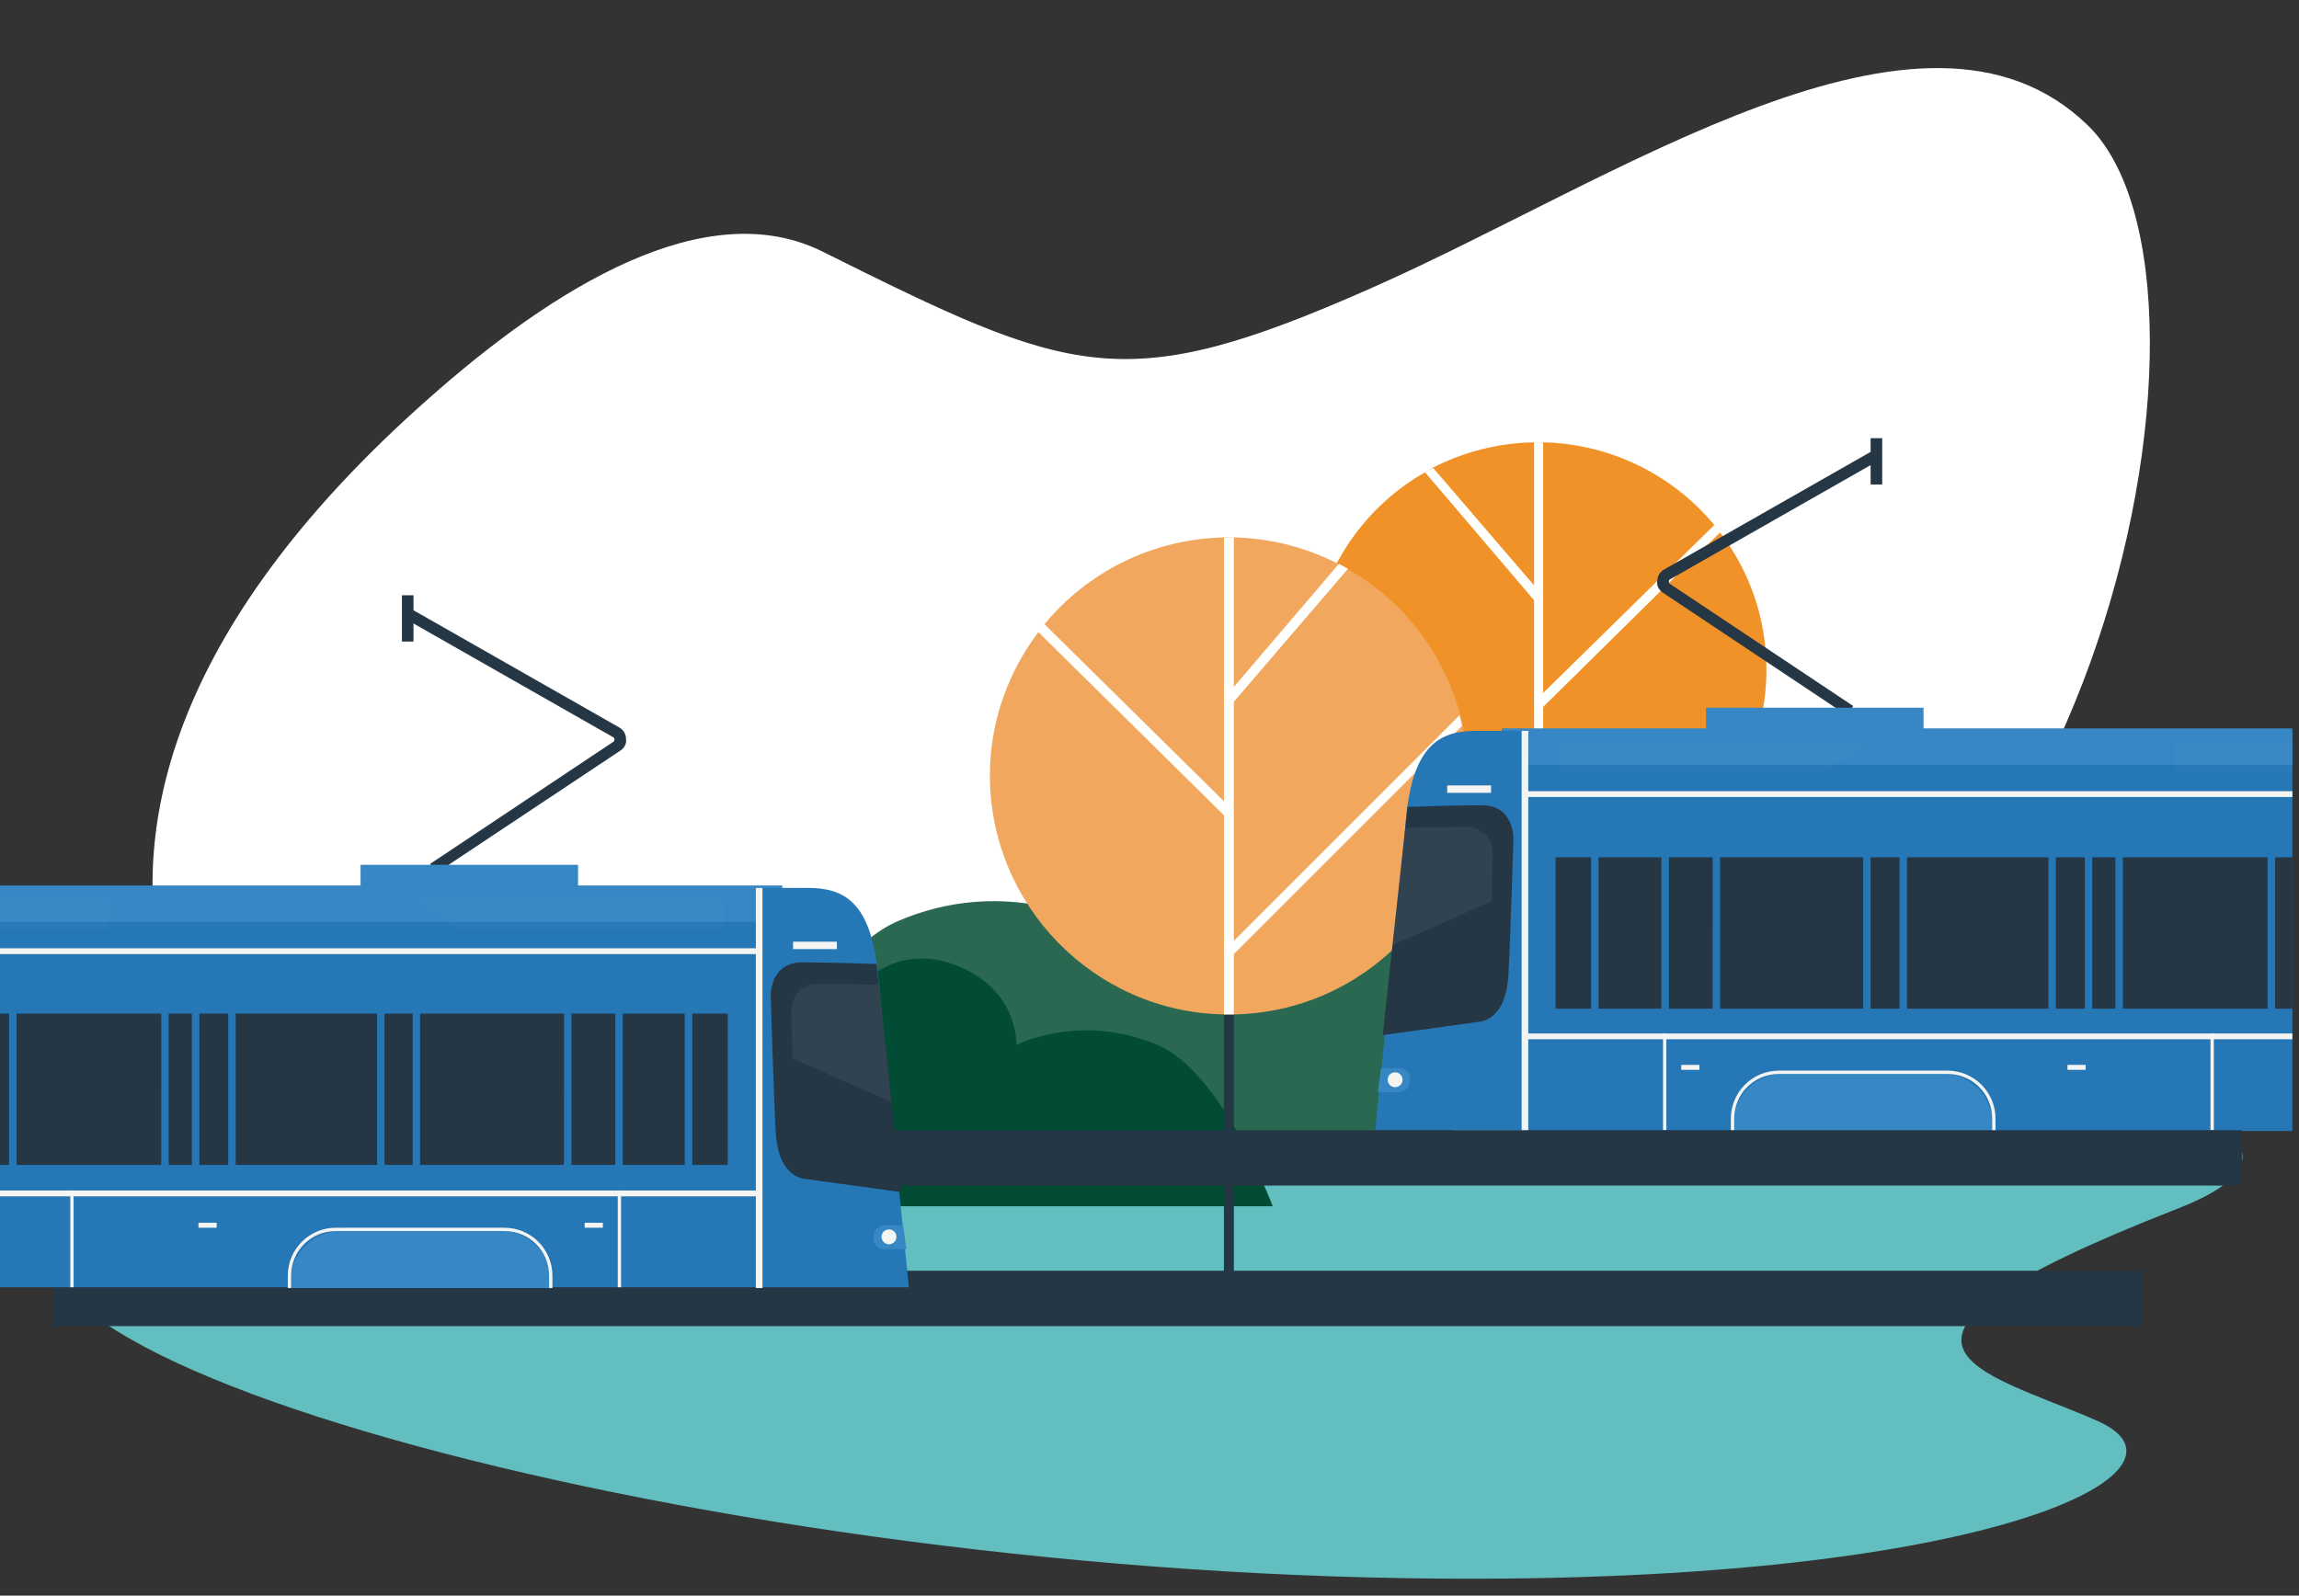
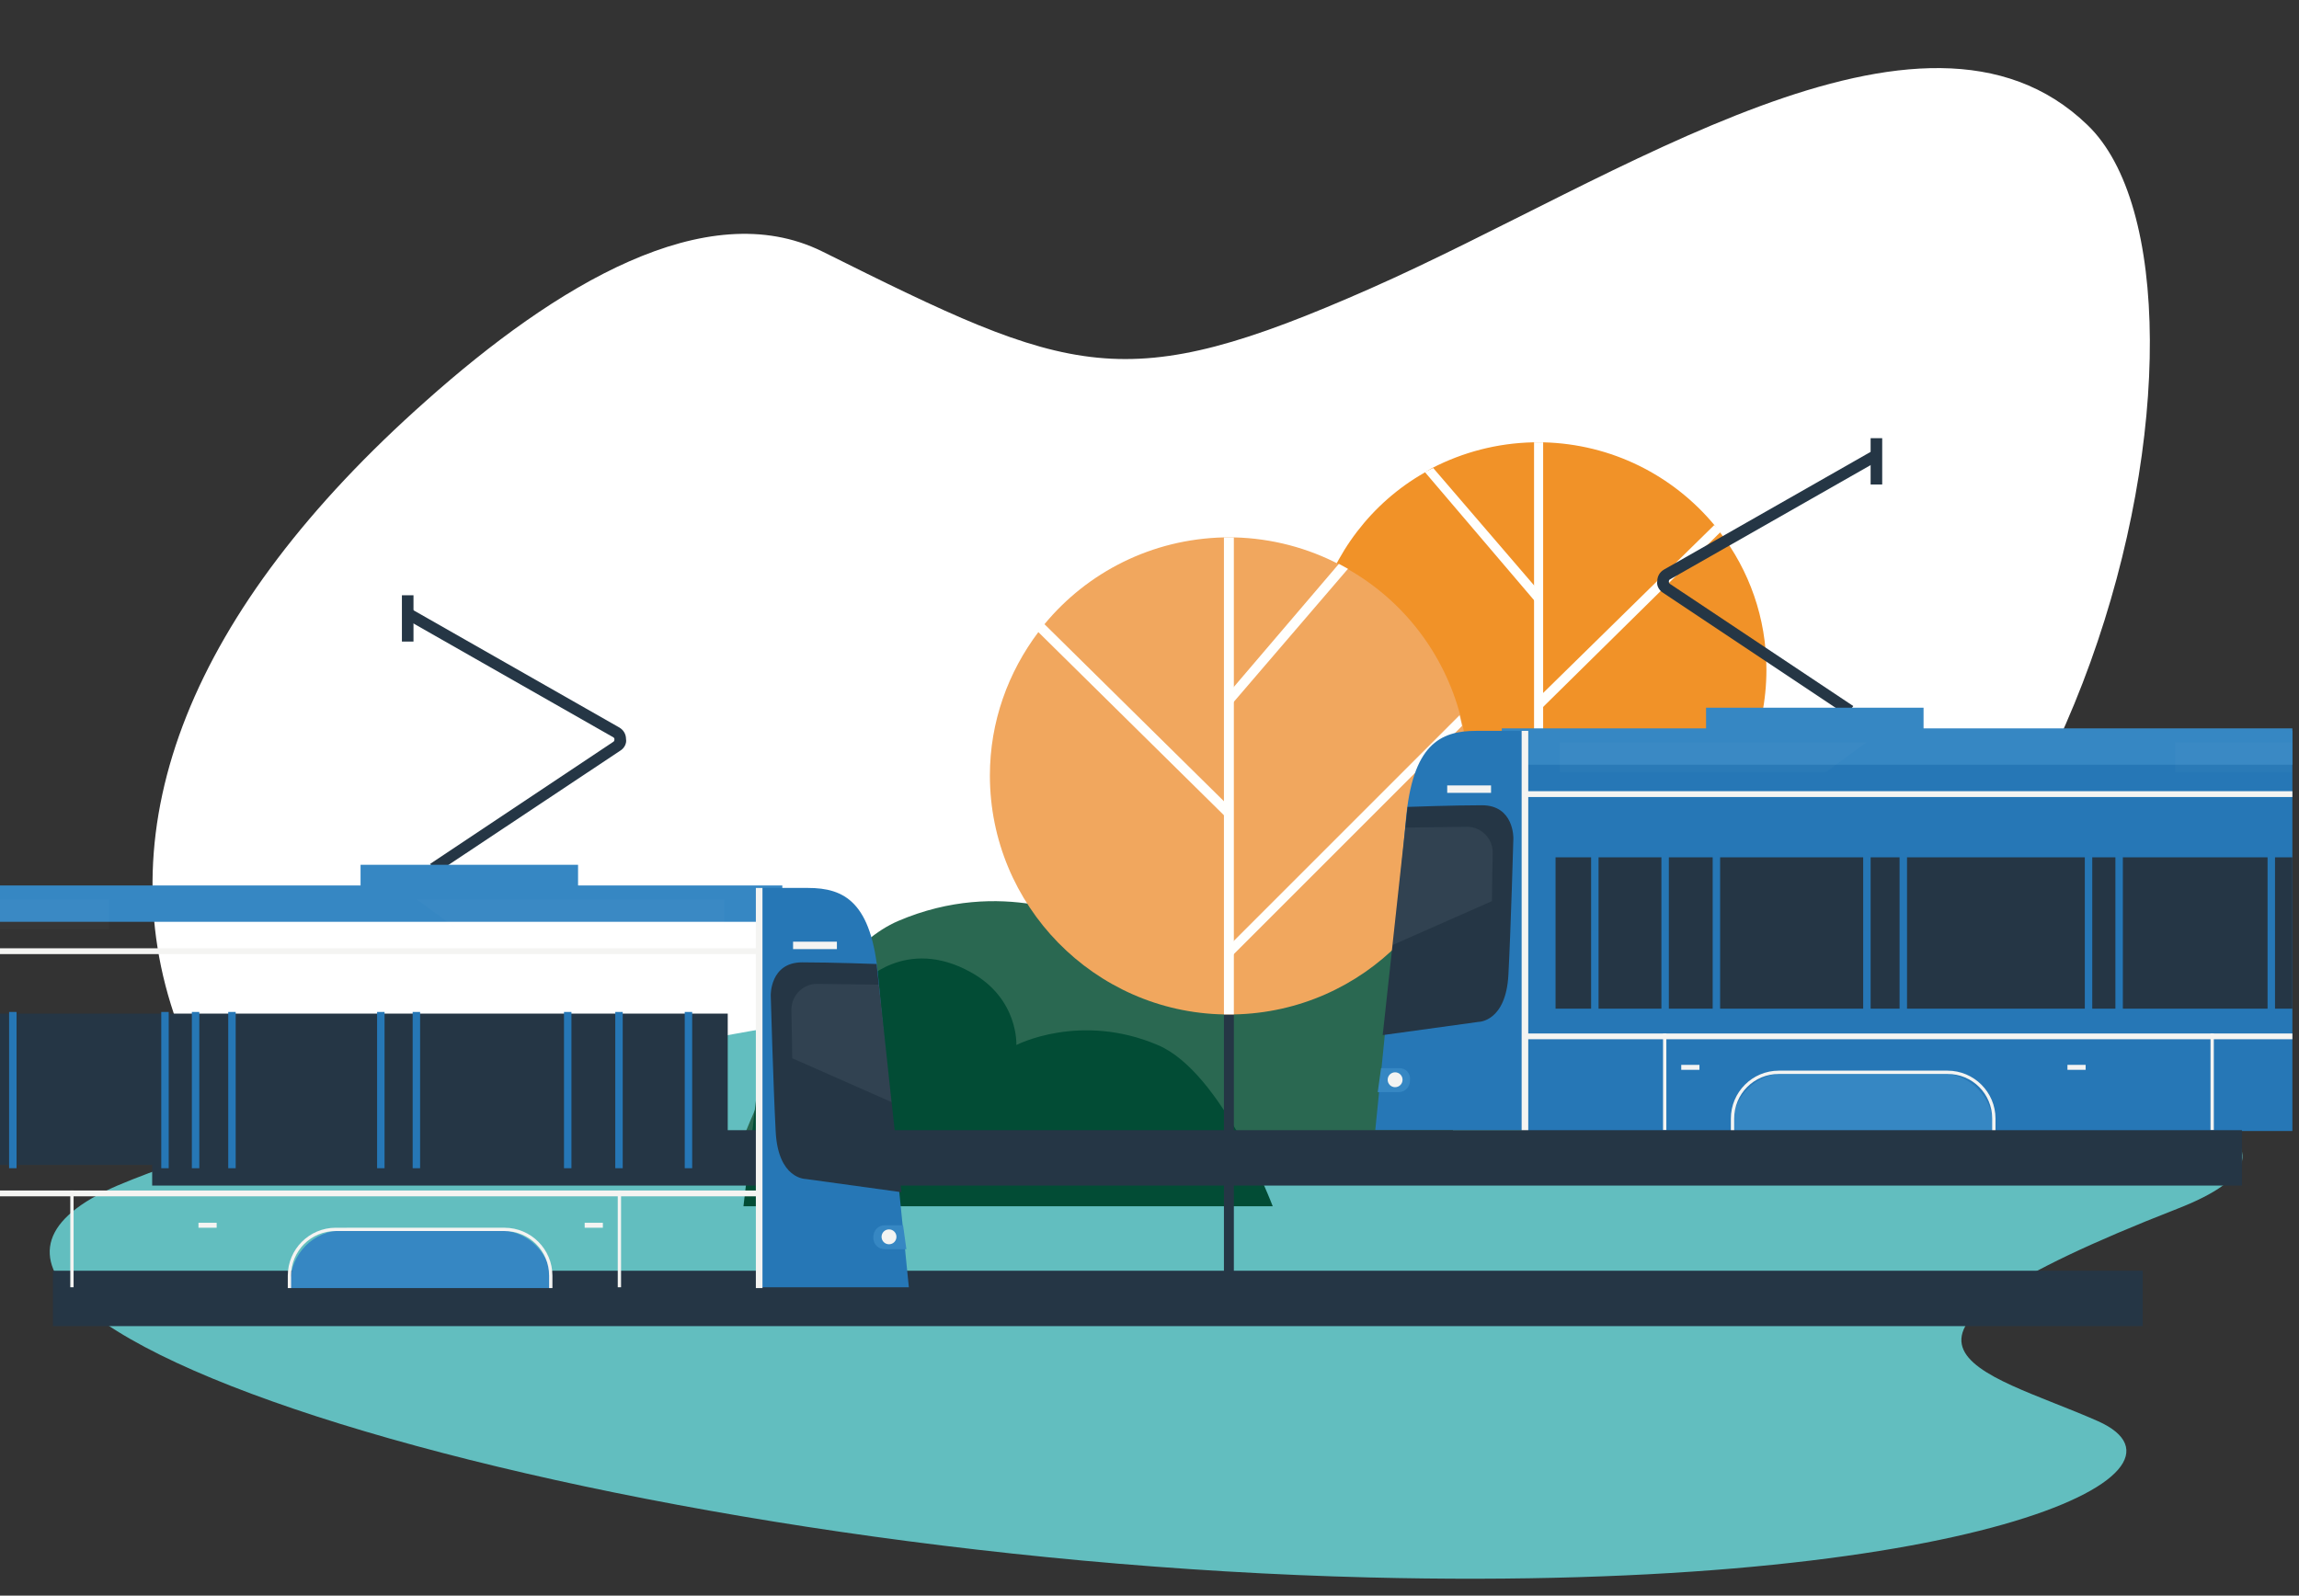
<svg xmlns="http://www.w3.org/2000/svg" xmlns:xlink="http://www.w3.org/1999/xlink" version="1.1" id="Layer_1" x="0px" y="0px" viewBox="0 0 278 193" style="enable-background:new 0 0 278 193;" xml:space="preserve">
  <rect x="0" y="0" width="278" height="193" fill="#333333" stroke="none" />
  <style type="text/css">
	.st0{clip-path:url(#SVGID_00000052782546547947350930000003279483506688427941_);}
	.st1{fill:#FFFFFF;}
	.st2{fill:#62BEBF;}
	.st3{fill:#2A6851;}
	.st4{fill:#024C35;}
	.st5{fill:#253645;}
	.st6{fill:#F19228;}
	.st7{fill:#FFFFFD;}
	.st8{fill:#F1A75E;}
	.st9{fill:#2677B6;}
	.st10{fill:#3687C3;}
	.st11{fill:#F4F4F2;}
	.st12{opacity:0.22;}
	.st13{opacity:0.22;fill:#3687C3;enable-background:new    ;}
	.st14{opacity:0.38;}
	.st15{opacity:0.38;fill:#D5EAF6;enable-background:new    ;}
	.st16{opacity:0.5;}
	.st17{opacity:0.5;fill:#D5EAF6;enable-background:new    ;}
</style>
  <g>
    <defs>
      <rect id="SVGID_1_" y="0" width="277.2" height="192.7" />
    </defs>
    <clipPath id="SVGID_00000141415904644843056910000015339655865172259722_">
      <use xlink:href="#SVGID_1_" style="overflow:visible;" />
    </clipPath>
    <g style="clip-path:url(#SVGID_00000141415904644843056910000015339655865172259722_);">
      <path class="st1" d="M59.5,158.1c21.2,5.8,40-4.2,53.6-22.4c19.8-26.6,38.3,2.2,81.7-1.4c57.8-4.7,77.6-100.1,57.6-119.2    c-19.9-19.2-56.8,6.6-86.7,19.8s-36,10.6-66.3-4.5c-14-6.9-32.2,4.1-47.9,18.1C23,73.8,12.8,99.8,21.4,123.7    C26.4,137.8,37.2,152,59.5,158.1z" />
      <path class="st2" d="M103.1,122.6c44.8-7.4,91.1-6.3,135.1,3.3c25.9,5.7,44.1,12.9,25.1,20.3c-42.5,16.6-23.6,19.5-9.6,25.7    c14.1,6.3-15.3,20.7-88.1,18.9c-92.8-2.3-188.5-31.4-151.4-47.4C33.1,135.4,70.6,128,103.1,122.6z" />
      <path class="st3" d="M170.7,94.4l5.1,43.2H89.9c0,0,8.2-21.7,18.7-26.2c12.6-5.4,23,0,23,0s-0.5-7.5,7.4-11.8    c10.7-5.9,17.6,1.8,17.6,1.8S157.5,94.4,170.7,94.4z" />
      <path class="st4" d="M93.7,113.7l-3.8,32.2h64c0,0-6.1-16.2-13.9-19.5c-9.4-4-17.1,0-17.1,0s0.3-5.6-5.5-8.8    c-7.9-4.4-13.1,1.3-13.1,1.3S103.5,113.7,93.7,113.7z" />
      <path class="st5" d="M186.5,107.4h-1.1v33.7h1.1V107.4z" />
      <path class="st6" d="M213.6,81c0,15-12,27.2-27,27.5c-0.2,0-0.4,0-0.6,0s-0.4,0-0.6,0c-14.9-0.3-27-12.5-27-27.5    c0-1.9,0.2-3.8,0.6-5.6c0.1-0.4,0.2-0.9,0.3-1.3c1.9-7.2,6.6-13.3,12.9-16.9l1-0.6c3.7-1.9,7.8-3,12.2-3.1c0.2,0,0.4,0,0.6,0    s0.4,0,0.6,0c8.3,0.2,15.7,4,20.7,10c0.2,0.3,0.5,0.6,0.7,0.9C211.5,69,213.6,74.7,213.6,81z" />
      <path class="st7" d="M186.6,53.5v55h-1.1v-55c0.2,0,0.4,0,0.6,0C186.3,53.5,186.4,53.5,186.6,53.5z" />
      <path class="st7" d="M186.2,85.9l-0.5-1.2l21.6-21.2l0.8,0.8L186.2,85.9z" />
      <path class="st7" d="M172.3,57.1l13.8,16.2v-0.8l0.1-0.9l-0.7-0.8l-12.2-14.2L172.3,57.1z" />
      <path class="st7" d="M186.2,100.8l-0.1,1.5l-0.6-0.6l-26.4-26.4c0.1-0.4,0.2-0.9,0.3-1.3L186.2,100.8z" />
      <path class="st5" d="M149.2,121.5H148v35.4h1.2V121.5z" />
      <path class="st8" d="M119.7,93.8c0,15.7,12.6,28.6,28.3,28.9c0.2,0,0.4,0,0.6,0c0.2,0,0.4,0,0.6,0c15.7-0.3,28.3-13.1,28.3-28.9    c0-2-0.2-4-0.6-5.9c-0.1-0.4-0.2-0.9-0.3-1.3c-2-7.6-6.9-13.9-13.5-17.7l-1.1-0.6c-3.8-2-8.2-3.2-12.8-3.3c-0.2,0-0.4,0-0.6,0    c-0.2,0-0.4,0-0.6,0c-8.7,0.2-16.5,4.2-21.7,10.5c-0.3,0.3-0.5,0.6-0.7,0.9C121.9,81.3,119.7,87.3,119.7,93.8z" />
      <path class="st7" d="M148,65v57.7h1.2V65c-0.2,0-0.4,0-0.6,0C148.3,65,148.2,65,148,65z" />
      <path class="st7" d="M148.4,99l0.5-1.2l-22.7-22.4l-0.8,0.9L148.4,99z" />
      <path class="st7" d="M163,68.8l-14.5,16.9v-0.8l-0.1-0.9l0.7-0.8l12.8-15L163,68.8z" />
      <path class="st7" d="M148.4,114.6l0.1,1.5l0.6-0.6l27.7-27.7c-0.1-0.4-0.2-0.9-0.3-1.3L148.4,114.6z" />
      <path class="st9" d="M323.4,88.4h-139v48.4h139V88.4z" />
      <path class="st10" d="M323.4,88.1H181.6v4.4h141.8V88.1z" />
      <path class="st5" d="M322.9,103.7H188.1V122h134.8V103.7z" />
      <path class="st5" d="M223.3,86.5l-22.2-14.8c-0.5-0.3-0.8-0.9-0.7-1.4c0-0.6,0.3-1.1,0.8-1.4l25.1-14.3l0.7,1.2l-25.1,14.3    c-0.1,0.1-0.1,0.2-0.1,0.2c0,0.1,0,0.2,0.1,0.3l22.2,14.8L223.3,86.5z" />
      <path class="st5" d="M227.6,53h-1.4v5.6h1.4V53z" />
      <path class="st9" d="M184.4,88.4c0,0-1.5,0-5.9,0s-7.7,1.7-8.5,10.8c-0.5,5.8-3.7,37.5-3.7,37.5h18.2    C184.4,136.7,184.4,88.5,184.4,88.4z" />
      <path class="st5" d="M167.2,125.2l11.6-1.6c0,0,3.3,0,3.6-5.7c0.3-5.7,0.6-16.5,0.6-16.5s0.1-4-3.8-4c-3.6,0-9,0.2-9,0.2    L167.2,125.2z" />
      <path class="st10" d="M169.2,129.2H167l-0.4,2.9h2.5c0.8,0,1.4-0.6,1.4-1.4C170.6,129.8,170,129.2,169.2,129.2z" />
      <path class="st11" d="M168.7,131.5c0.5,0,0.9-0.4,0.9-0.9c0-0.5-0.4-0.9-0.9-0.9c-0.5,0-0.9,0.4-0.9,0.9    C167.8,131.1,168.2,131.5,168.7,131.5z" />
      <path class="st11" d="M180.3,95H175v0.9h5.3V95z" />
      <path class="st9" d="M193.3,103.4h-0.9v18.9h0.9V103.4z" />
      <path class="st9" d="M201.8,103.4h-0.9v18.9h0.9V103.4z" />
      <path class="st9" d="M208,103.4h-0.9v18.9h0.9V103.4z" />
      <path class="st9" d="M226.2,103.4h-0.9v18.9h0.9V103.4z" />
      <path class="st9" d="M230.6,103.4h-0.9v18.9h0.9V103.4z" />
-       <path class="st9" d="M248.6,103.4h-0.9v18.9h0.9V103.4z" />
      <path class="st9" d="M253,103.4h-0.9v18.9h0.9V103.4z" />
      <path class="st9" d="M256.7,103.4h-0.9v18.9h0.9V103.4z" />
      <path class="st9" d="M275.1,103.4h-0.9v18.9h0.9V103.4z" />
      <path class="st10" d="M232.6,85.6h-26.3v2.9h26.3V85.6z" />
      <path class="st11" d="M205.5,128.8h-2.2v0.6h2.2V128.8z" />
      <path class="st11" d="M252.2,128.8H250v0.6h2.2V128.8z" />
      <path class="st10" d="M241.1,136.8h-31.6v-0.6c0-3.6,2.9-6.4,6.4-6.4h18.7c3.6,0,6.4,2.9,6.4,6.4v0.6H241.1z" />
      <path class="st11" d="M241.3,136.8h-0.4v-1.5c0-3-2.4-5.4-5.4-5.4h-20.4c-3,0-5.4,2.4-5.4,5.4v1.5h-0.4v-1.5    c0-3.2,2.6-5.8,5.8-5.8h20.4c3.2,0,5.8,2.6,5.8,5.8V136.8z" />
      <g class="st12">
        <g class="st12">
          <g class="st12">
            <path class="st13" d="M322.5,103.8H188.8v8.9h133.7V103.8z" />
          </g>
        </g>
      </g>
      <g class="st14">
        <g class="st14">
          <g class="st14">
            <path class="st15" d="M188.6,89.8v3.6h32.2l4.9-3.6H188.6z" />
          </g>
        </g>
      </g>
      <g class="st14">
        <g class="st14">
          <g class="st14">
            <path class="st15" d="M263,89.8v3.6h32.3l4.9-3.6H263z" />
          </g>
        </g>
      </g>
      <g class="st16">
        <g class="st16">
          <g class="st16">
            <path class="st17" d="M169.9,100.1l7.5-0.1c1.7,0,3.1,1.4,3.1,3.1l-0.1,5.9l-12,5.3L169.9,100.1z" />
          </g>
        </g>
      </g>
      <path class="st11" d="M323.2,95.7H184.5v0.7h138.7V95.7z" />
      <path class="st11" d="M323.2,125H184.5v0.7h138.7V125z" />
      <path class="st11" d="M184.8,88.4H184v48.4h0.8V88.4z" />
      <path class="st11" d="M201.5,125h-0.4v11.7h0.4V125z" />
      <path class="st11" d="M267.7,125h-0.4v11.7h0.4V125z" />
      <path class="st5" d="M271.1,136.7H18.4v6.7h252.7V136.7z" />
      <path class="st5" d="M259.1,153.7H6.4v6.7h252.7V153.7z" />
-       <path class="st9" d="M91.8,107.3h-139v48.4h139V107.3z" />
      <path class="st10" d="M94.6,107.1H-47.2v4.4H94.6V107.1z" />
      <path class="st5" d="M88,122.6H-46.8v18.3H88V122.6z" />
      <path class="st5" d="M52.9,105.5L75,90.8c0.5-0.3,0.8-0.9,0.7-1.4c0-0.6-0.3-1.1-0.8-1.4L49.8,73.7l-0.7,1.2l25.1,14.3    c0.1,0.1,0.1,0.2,0.1,0.2c0,0.1,0,0.2-0.1,0.3L52,104.5L52.9,105.5z" />
      <path class="st5" d="M50,72h-1.4v5.6H50V72z" />
      <path class="st9" d="M91.8,107.4c0,0,1.5,0,5.9,0c4.4,0,7.7,1.7,8.5,10.8c0.5,5.8,3.7,37.5,3.7,37.5H91.8    C91.8,155.7,91.8,107.5,91.8,107.4z" />
      <path class="st5" d="M109,144.2l-11.6-1.6c0,0-3.3,0-3.6-5.7c-0.3-5.7-0.6-16.5-0.6-16.5s-0.1-4,3.8-4c3.6,0,9,0.2,9,0.2    L109,144.2z" />
      <path class="st10" d="M107,148.2h2.2l0.4,2.9H107c-0.8,0-1.4-0.6-1.4-1.4C105.6,148.8,106.2,148.2,107,148.2z" />
      <path class="st11" d="M107.5,150.5c0.5,0,0.9-0.4,0.9-0.9c0-0.5-0.4-0.9-0.9-0.9s-0.9,0.4-0.9,0.9    C106.6,150.1,107,150.5,107.5,150.5z" />
      <path class="st11" d="M101.2,113.9h-5.3v0.9h5.3V113.9z" />
      <path class="st9" d="M83.7,122.4h-0.9v18.9h0.9V122.4z" />
      <path class="st9" d="M75.3,122.4h-0.9v18.9h0.9V122.4z" />
      <path class="st9" d="M69.1,122.4h-0.9v18.9h0.9V122.4z" />
      <path class="st9" d="M50.8,122.4h-0.9v18.9h0.9V122.4z" />
      <path class="st9" d="M46.5,122.4h-0.9v18.9h0.9V122.4z" />
      <path class="st9" d="M28.5,122.4h-0.9v18.9h0.9V122.4z" />
      <path class="st9" d="M24.1,122.4h-0.9v18.9h0.9V122.4z" />
      <path class="st9" d="M20.4,122.4h-0.9v18.9h0.9V122.4z" />
      <path class="st9" d="M2,122.4H1.1v18.9H2V122.4z" />
      <path class="st10" d="M69.9,104.6H43.6v2.9h26.3V104.6z" />
      <path class="st11" d="M72.9,147.9h-2.2v0.6h2.2V147.9z" />
      <path class="st11" d="M26.2,147.9H24v0.6h2.2V147.9z" />
      <path class="st10" d="M35.1,155.8h31.6v-0.6c0-3.6-2.9-6.4-6.4-6.4H41.5c-3.6,0-6.4,2.9-6.4,6.4V155.8z" />
      <path class="st11" d="M34.8,155.8h0.4v-1.5c0-3,2.4-5.4,5.4-5.4H61c3,0,5.4,2.4,5.4,5.4v1.5h0.4v-1.5c0-3.2-2.6-5.8-5.8-5.8H40.6    c-3.2,0-5.8,2.6-5.8,5.8V155.8L34.8,155.8z" />
      <g class="st12">
        <g class="st12">
          <g class="st12">
            <path class="st13" d="M87.4,122.9H-46.3v8.9H87.4V122.9z" />
          </g>
        </g>
      </g>
      <g class="st14">
        <g class="st14">
          <g class="st14">
            <path class="st15" d="M87.6,108.8v3.6H55.3l-4.9-3.6H87.6z" />
          </g>
        </g>
      </g>
      <g class="st14">
        <g class="st14">
          <g class="st14">
            <path class="st15" d="M13.2,108.8v3.6h-32.3l-4.9-3.6H13.2z" />
          </g>
        </g>
      </g>
      <g class="st16">
        <g class="st16">
          <g class="st16">
            <path class="st17" d="M106.3,119.1l-7.5-0.1c-1.7,0-3.1,1.4-3.1,3.1l0.1,5.9l12,5.3L106.3,119.1z" />
          </g>
        </g>
      </g>
      <path class="st11" d="M91.6,114.7H-47.1v0.7H91.6V114.7z" />
      <path class="st11" d="M91.6,144H-47.1v0.7H91.6V144z" />
      <path class="st11" d="M92.2,107.4h-0.8v48.4h0.8V107.4z" />
      <path class="st11" d="M75.1,144h-0.4v11.7h0.4V144z" />
      <path class="st11" d="M8.9,144H8.5v11.7h0.4V144z" />
    </g>
  </g>
</svg>